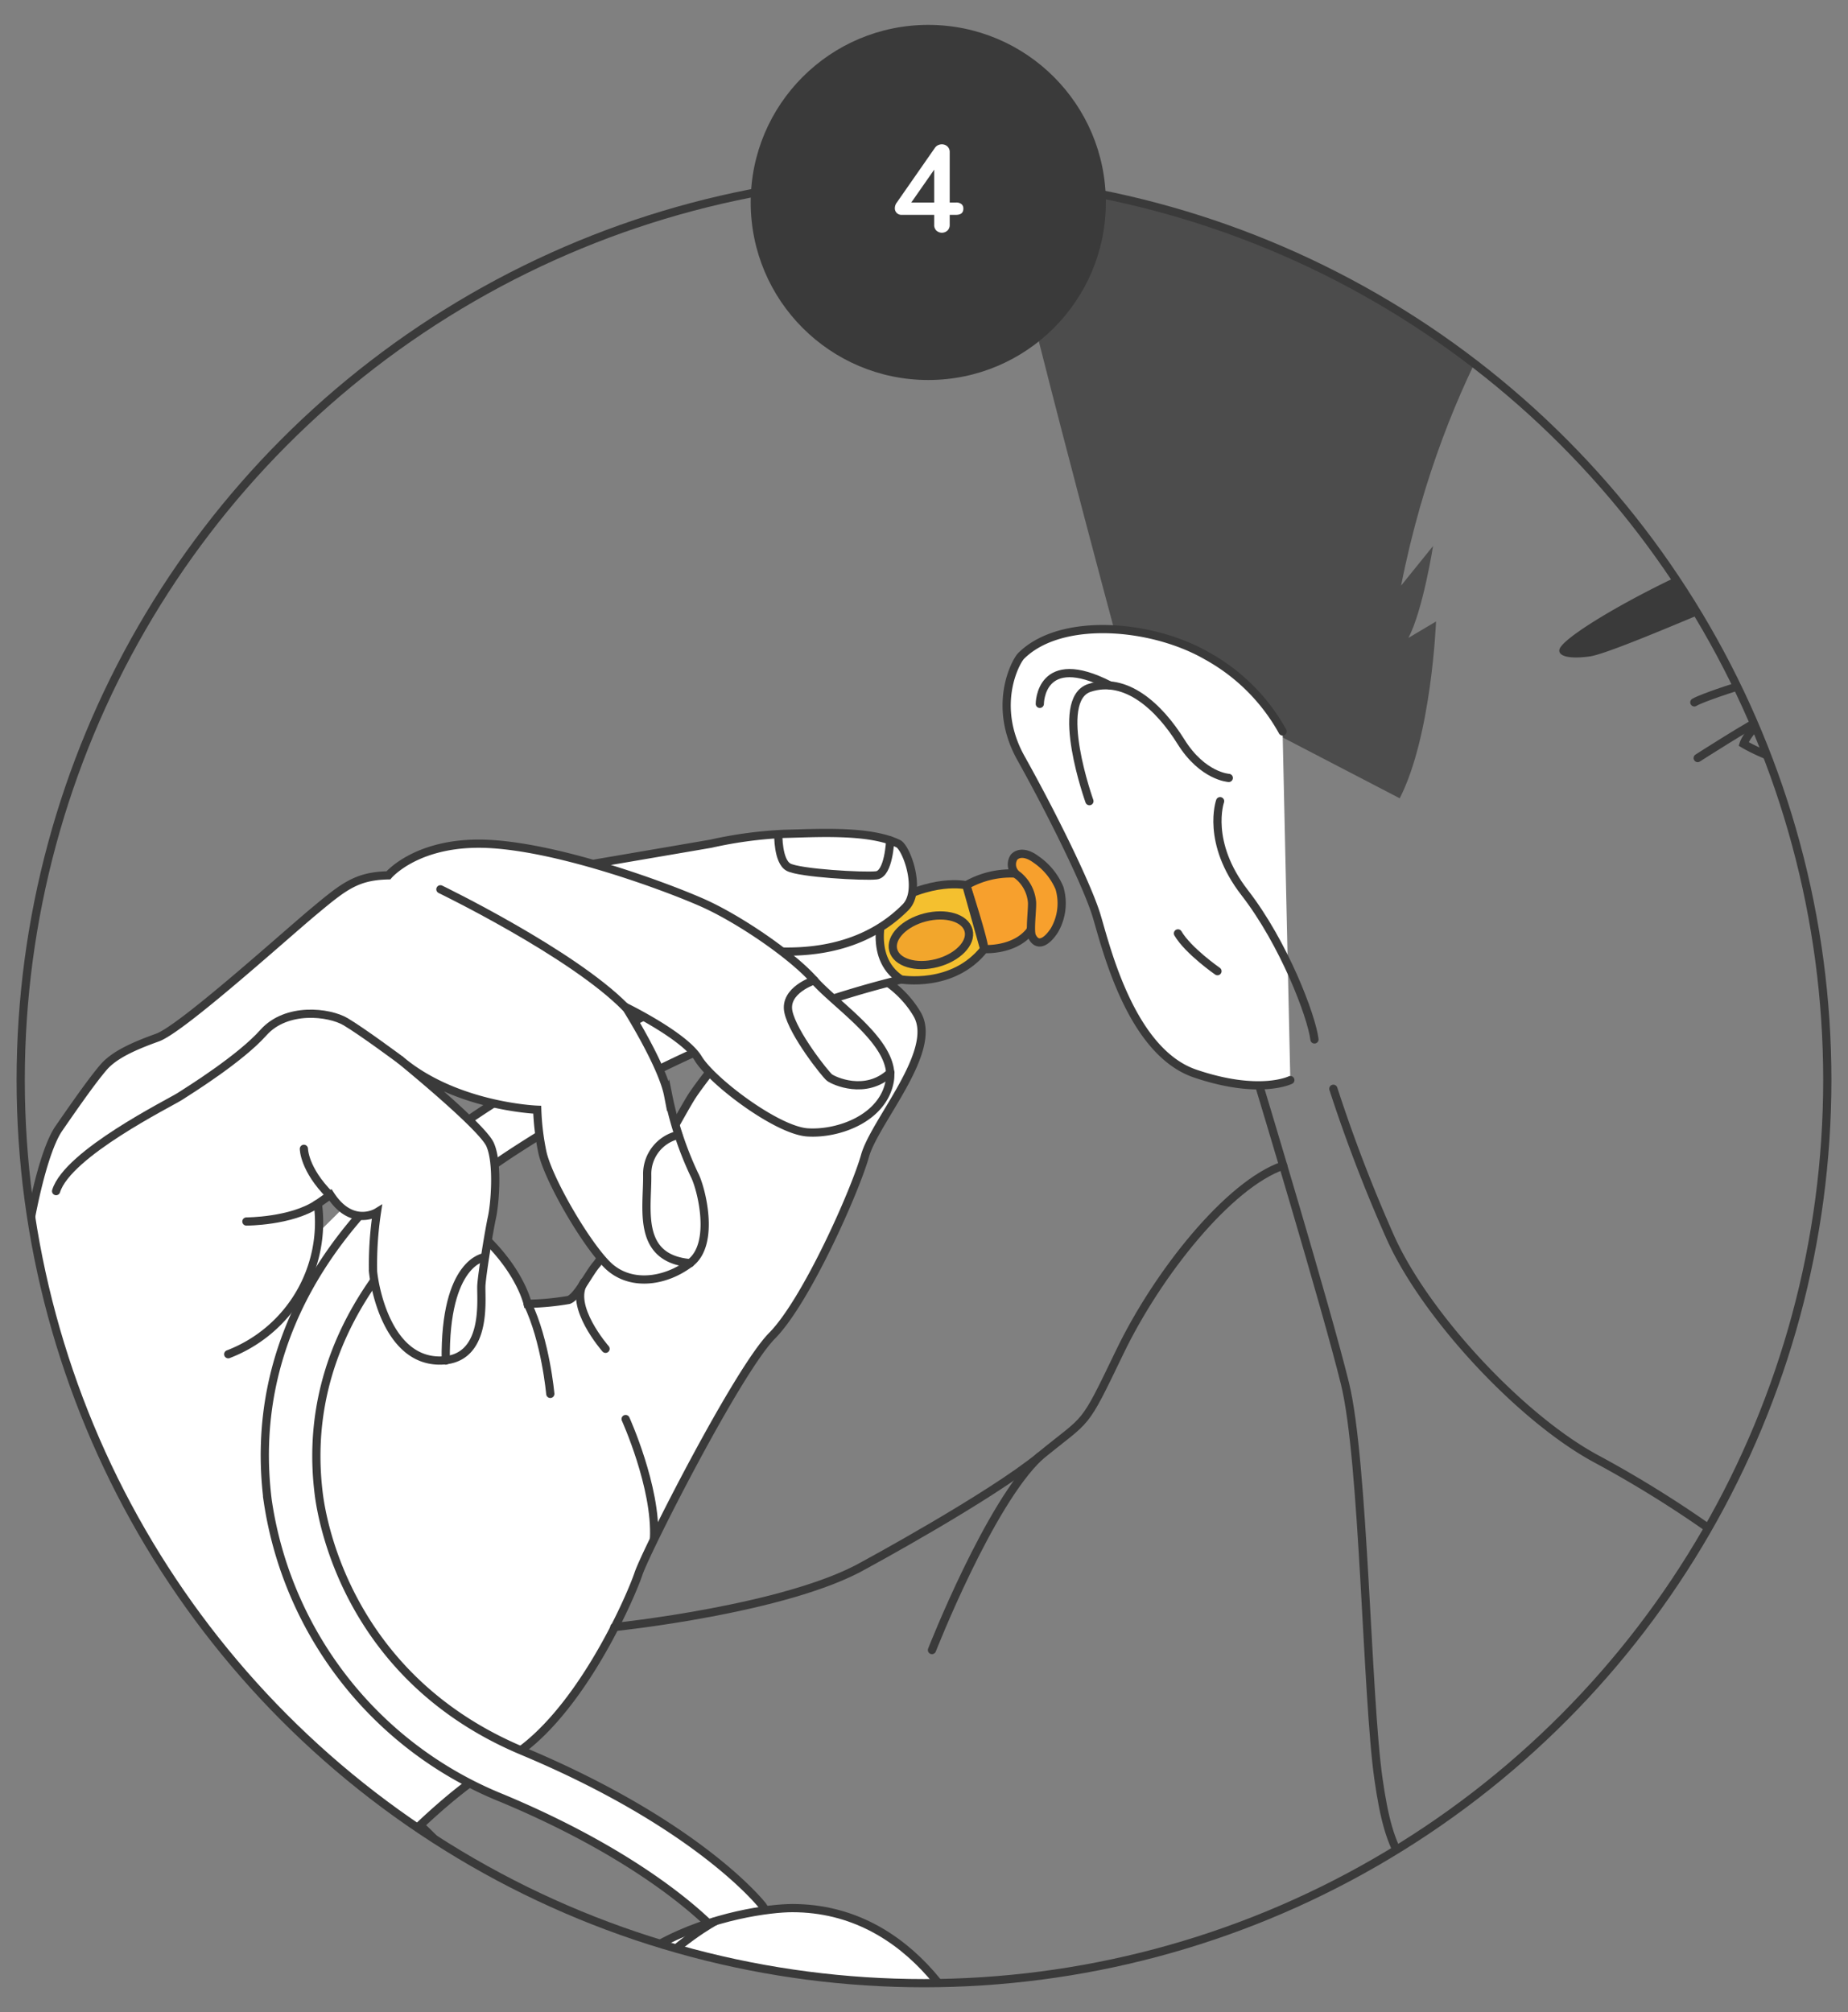
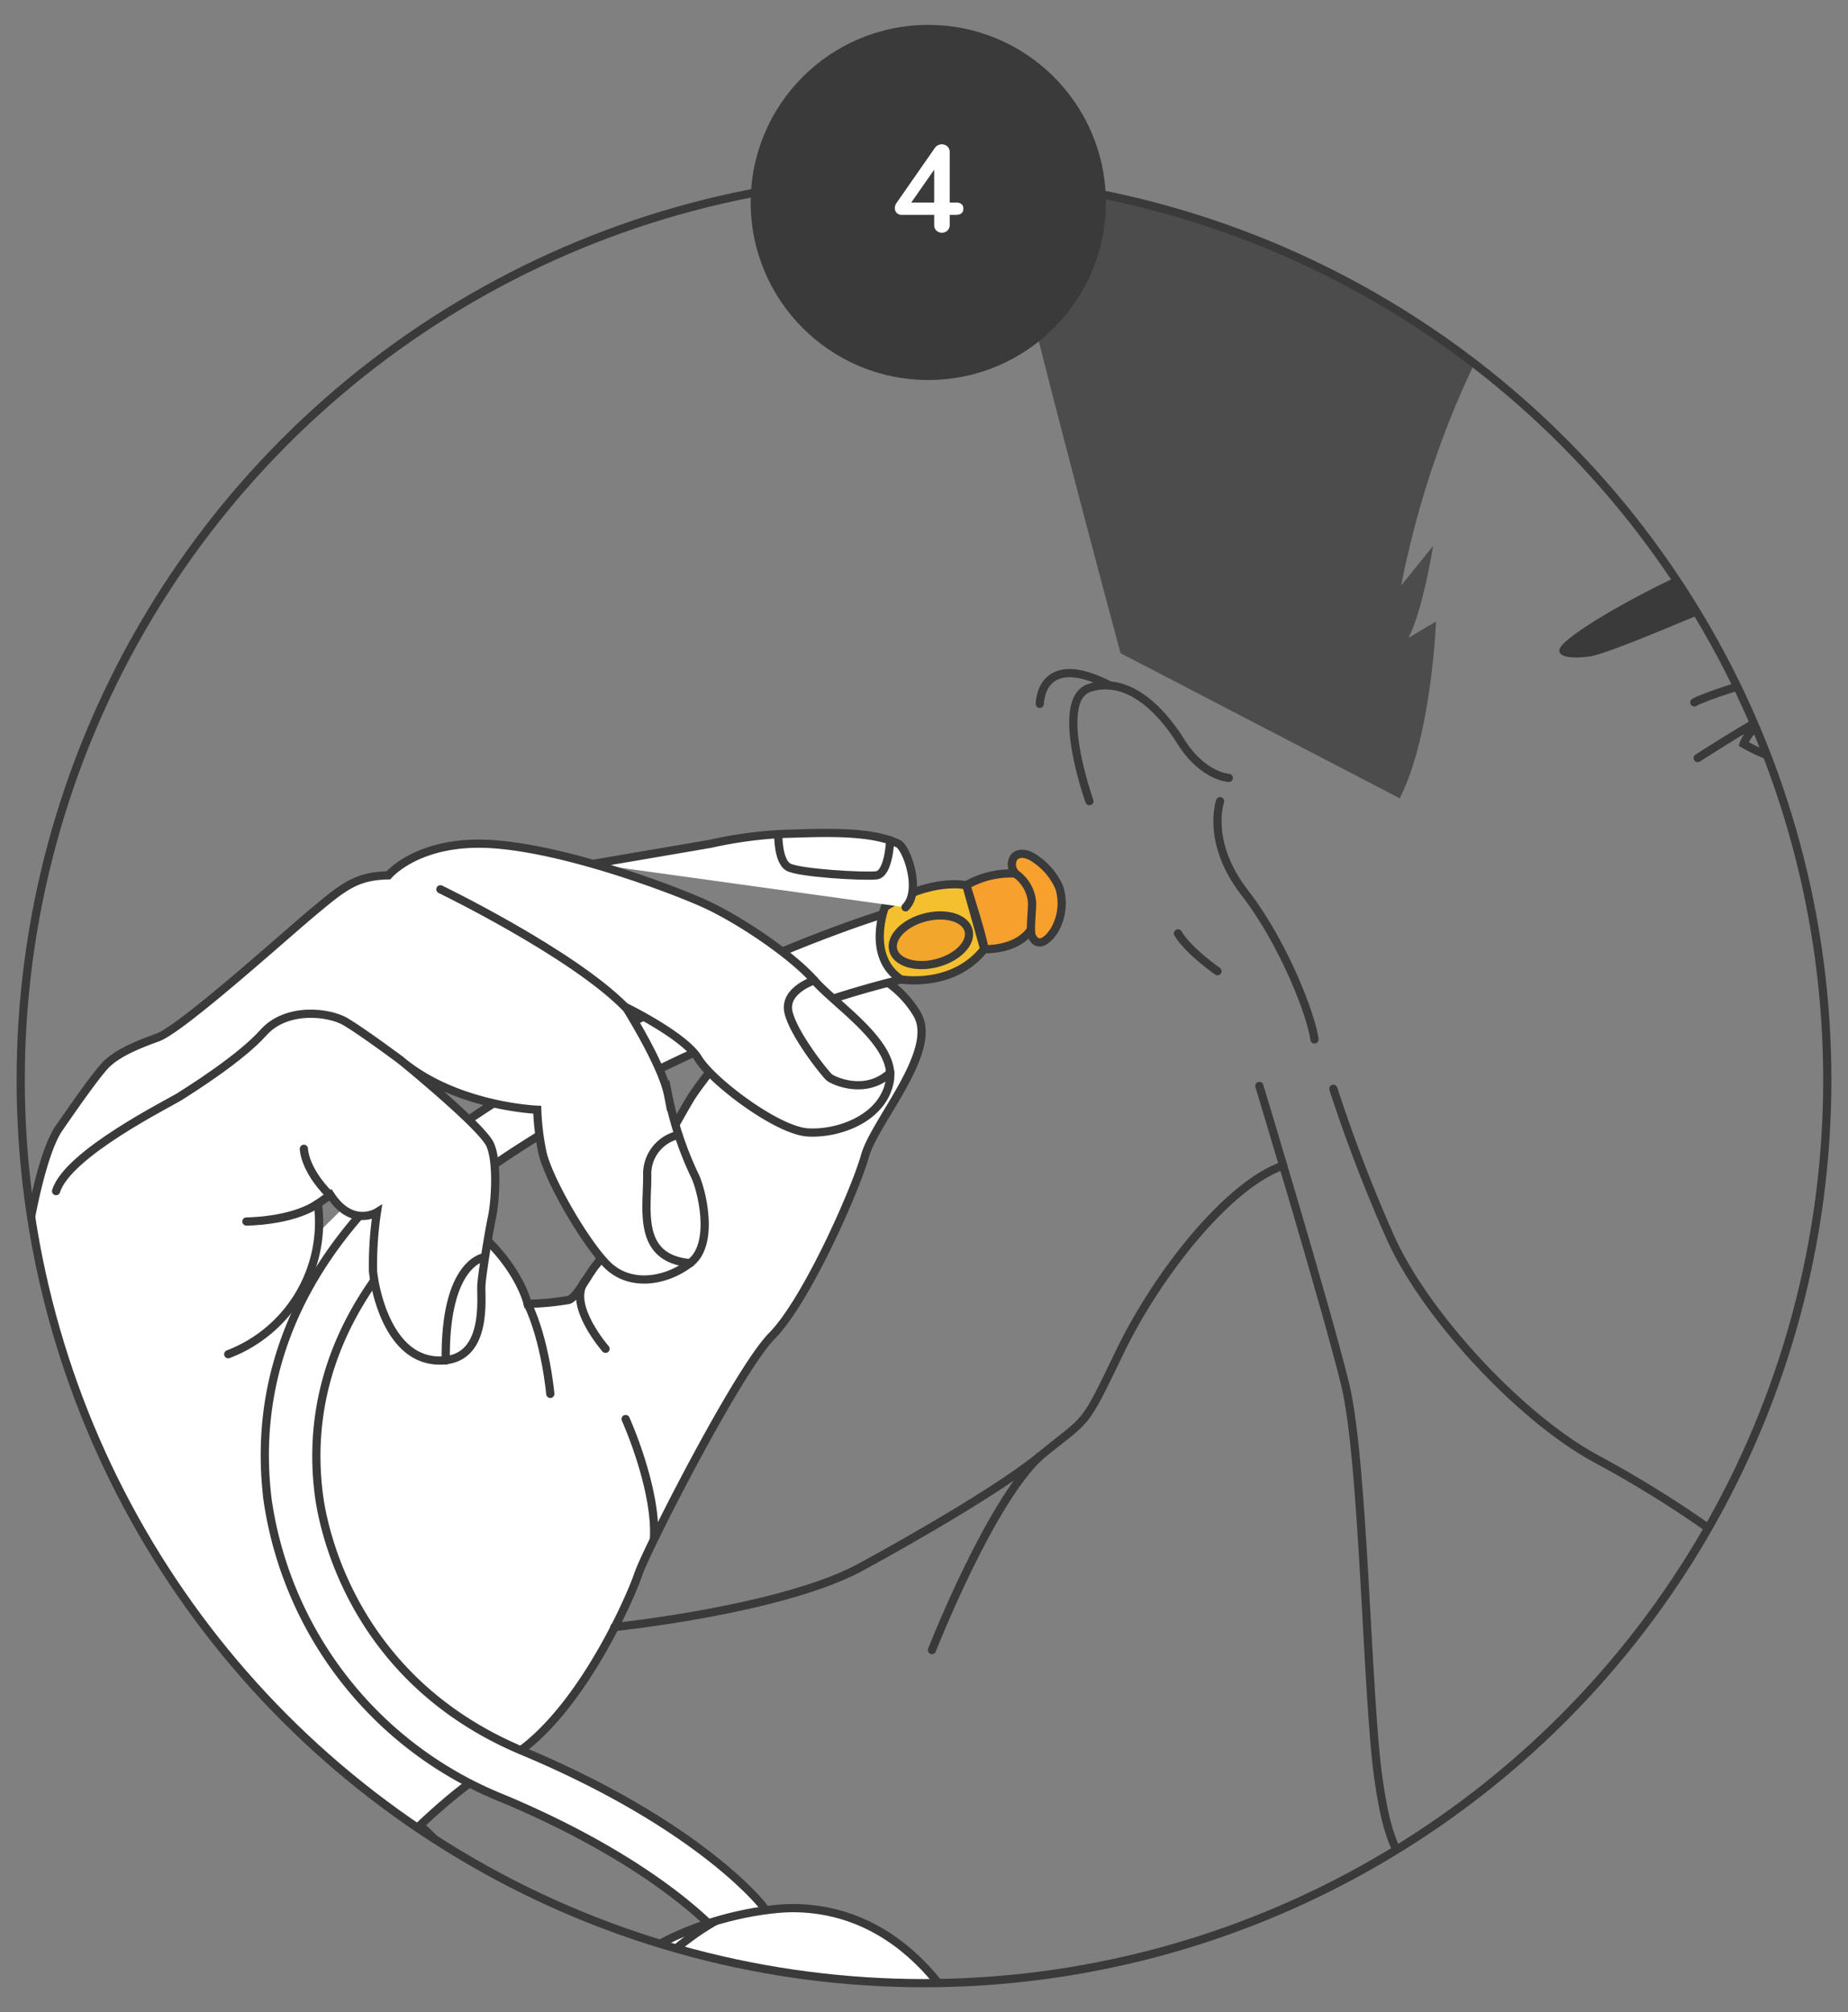
<svg xmlns="http://www.w3.org/2000/svg" id="Calque_1" data-name="Calque 1" viewBox="0 0 225 245">
  <rect x="0" y="0" width="225" height="245" fill="#808080" stroke="none" />
  <defs>
    <style>.cls-1,.cls-6{fill:none;}.cls-1,.cls-4,.cls-5,.cls-6,.cls-7,.cls-8,.cls-9{stroke:#3a3a3a;stroke-miterlimit:10;}.cls-1,.cls-4{stroke-linecap:round;}.cls-2{clip-path:url(#clip-path);}.cls-3{fill:#4c4c4c;}.cls-11,.cls-4,.cls-5{fill:#fff;}.cls-7{fill:#f7a02d;}.cls-8{fill:#f4c02f;}.cls-9{fill:#f2a62c;}.cls-10{fill:#3a3a3a;}</style>
    <clipPath id="clip-path">
      <circle class="cls-1" cx="112.5" cy="131.49" r="109.98" />
    </clipPath>
  </defs>
  <title>N300-steps</title>
  <g class="cls-2">
    <path class="cls-3" d="M136.43,79.53s-14.29-53-14.29-57.22c0,0,32.79-8.24,66.4,7.09,0,0-12.65,15-17.95,41.9l3.89-4.82s-1.23,7.83-3,11.19l3.36-2s-.53,13.92-4.42,21.53" />
-     <path class="cls-4" d="M156.16,89.06a23.48,23.48,0,0,0-9.2-9.19c-6.72-3.89-17.83-4.81-22.64,0-.62.62-3.62,6,0,12.47s8.05,15.38,9.2,19.19,4.16,16.53,12,19.19,11.58.79,11.58.79" />
    <path class="cls-1" d="M149.61,94.72s-3.18-.17-5.83-4.42-6.72-8-11.14-6.54,0,13.79,0,13.79" />
    <path class="cls-1" d="M126.6,85.7s0-6.62,8.51-2.25" />
    <path class="cls-1" d="M148.55,97.55s-1.77,5,3,11.15,8.14,15,8.49,17.86" />
    <path class="cls-1" d="M148.23,118.25s-3.57-2.48-4.81-4.6" />
    <path class="cls-4" d="M45.84,143.07c16.27,5.66,18.4,15.68,18.4,15.68a32.35,32.35,0,0,0,5-.47c1.06-.36,2.47-3.3,3.42-4.36s9.9-17.81,11.55-20.4,9.91-12.74,11.83-14c6.51-4.4,13.05-.48,15.64,4s-5.18,13-6.36,17.21S98.19,158.4,94,162.64s-15.33,26.18-16.27,29-7.55,18.15-16.51,22.87-21,19.39-21,19.39S8,232.44-4.15,192.59" />
    <path class="cls-1" d="M76.17,172.78s3.77,8.32,3.46,14.53" />
    <path class="cls-1" d="M67,169.72s-.57-6.45-2.77-11" />
    <path class="cls-1" d="M73.73,164.23s-4.59-5.23-2.6-8.15" />
    <path class="cls-4" d="M90.35,237A3.13,3.13,0,0,0,92.81,232c-.32-.4-8-9.93-29.19-18.8-21-8.79-24.35-27.6-24.81-31.29-2-16,6.32-30.46,24.06-41.9,26.57-17.14,49.07-21.23,49.29-21.29a4,4,0,0,0,3.08-5.08,4.38,4.38,0,0,0-5-3.14c-.94.21-23.21,6.47-50.78,24.25-19.89,12.84-29.19,29.41-26.87,47.94a46.32,46.32,0,0,0,28.6,36.28c19.51,8.17,26.63,16.84,26.7,16.92A3.14,3.14,0,0,0,90.35,237Z" />
    <path class="cls-5" d="M130.07,314S123,263.81,120.88,255,111,232.33,96.47,232.33c-5.31,0-28.48,3.53-28.12,24.58s9,65.45,9.55,67.91c2.83,11.68,12.56,15,29.56,12.56C122.57,335.2,132.37,327.3,130.07,314Z" />
    <path class="cls-6" d="M87.11,233.91s-18.58,9.91-15.58,28.66,12.89,72.28,12.89,72.28" />
    <path class="cls-1" d="M162.34,132.57a186.43,186.43,0,0,0,6.9,18c4.24,9.55,15.91,22.11,25.11,27.06s17,10.62,19.81,13.27,13.62,8.4,26.35,12.56,17,0,17,0c6.55-2.07,21.81-18.54,26.38-26.17s9.62-15,13.49-27c1.15-3.59,1.87-16.54,1.87-16.54" />
    <path class="cls-1" d="M250.25,205.34s-28.47,41.75-54.92,53.34c0,0-8.93-14.33-16.71-22.82s-9.37-9.37-10.79-19.28-1.77-38.73-4.07-48.1-10.43-36.26-10.43-36.26" />
    <path class="cls-1" d="M74.8,198.11s21-2.16,30.42-7.53c0,0,15.34-8.31,21.38-13.26s5.15-3.18,9.75-12.73,13.24-20.39,19.88-22.67" />
    <path class="cls-1" d="M247.94,229.6s-3,17.54-27.75,32.42" />
    <path class="cls-1" d="M51.24,222.32s4.91,4.46,5.73,7.06,3.42,3.3,4.72,5,6.19,10.31,1.3,15.8c-3.42,3.84-4.9,4.36-4.9,4.36s1.58,5.43,0,6.25-1.71,2.95-1.59,3.66.83,12.49-2.94,20.39a46.79,46.79,0,0,0-4.72,17.69c-.24,3.54-6.13,21.81-15.33,27.12S5.45,359.55,5.45,359.55" />
    <path class="cls-1" d="M53.5,233.91S10.14,242-5,190.34" />
    <path class="cls-1" d="M52,254.37S29.38,260,2,235.51" />
    <path class="cls-7" d="M123.75,106.37a10.91,10.91,0,0,0-6.1,1.42s2.24,6.95,2.18,7.77c0,0,3.63.24,5.54-2.15a6.93,6.93,0,0,0,.66-5A2.64,2.64,0,0,0,123.75,106.37Z" />
    <path class="cls-8" d="M117.65,107.79s-4.23-1-9.91,2.65c0,0-2.32,6,1.94,8.81,0,0,6.33,1.14,10.15-3.69Z" />
    <ellipse class="cls-9" cx="113.33" cy="114.49" rx="4.74" ry="2.87" transform="translate(-25.09 32.09) rotate(-14.53)" />
    <path class="cls-7" d="M125.64,109.73a4.71,4.71,0,0,0-1.7-3.13,1.6,1.6,0,0,1-.47-2.24c.5-.53,1.45-.63,2.68.29a8,8,0,0,1,2.84,3.47,6.54,6.54,0,0,1-.63,5.18c-1,1.52-2.1,2-2.72.69C125.33,113.35,125.75,110.38,125.64,109.73Z" />
-     <path class="cls-4" d="M72.18,105.19S85,103,86.55,102.73a51.21,51.21,0,0,1,8.93-1.2c3.8-.08,10.35-.53,13.89,1.2,1,.49,2.91,5.7.88,7.74s-6.46,5.57-15,5.39" />
+     <path class="cls-4" d="M72.18,105.19S85,103,86.55,102.73a51.21,51.21,0,0,1,8.93-1.2c3.8-.08,10.35-.53,13.89,1.2,1,.49,2.91,5.7.88,7.74" />
    <path class="cls-1" d="M108.38,102.33s-.16,4.07-1.67,4.25-9.42-.27-10.72-1-1.23-4-1.23-4" />
    <path class="cls-4" d="M-4.15,192.59s2.83-17,4-19.81a57.27,57.27,0,0,0,2.83-15.56c0-4.48,2.12-16.39,4.48-19.81s4.12-5.9,5.42-7.43,3.66-2.59,6.6-3.65,15.33-12.27,19-15.33,5.22-4.34,9.11-4.42c0,0,3.62-4.34,12.47-3.81s21.57,5.28,25.82,7.17,10.73,6.24,13.56,9.43,10,7.72,9.19,12.26-6.25,6.49-10,6.25-11.67-6.25-13.32-9-8.82-6.25-8.82-6.25,4.44,7,5.16,10.73a41.84,41.84,0,0,0,3.19,9.67c.82,1.53,2.59,8.37-.48,10.73s-7.42,2.95-10.14.23S66.59,143.3,66,140.12a30.28,30.28,0,0,1-.59-5s-10-.36-16.74-6.13c0,0,10,8.13,11,10.37s.59,7.2.23,8.85-1.18,6.72-1.29,8.25.94,9.31-5.19,9.2-7.78-8.61-8-10.85a42.71,42.71,0,0,1,.47-7.2s-3.06,1.89-5.66-2.12l-1.53,1.07a17.2,17.2,0,0,1-10.91,18.33" />
    <path class="cls-1" d="M99.14,119.37s-3.71,1.18-3.15,3.83,4.5,7.61,5,8,4.4,2.22,7.42-.6" />
    <path class="cls-1" d="M82.59,138.19a4.87,4.87,0,0,0-3.79,4.87c.06,4.08-1.36,10.15,5.24,10.74" />
    <path class="cls-1" d="M59,153.07s-4.88.51-4.73,12.59" />
    <path class="cls-1" d="M30,148.73s5.43,0,8.61-2.12" />
    <path class="cls-1" d="M37,139.88s0,2.48,3.18,5.66" />
    <path class="cls-1" d="M53.62,108.28s16.09,7.79,22.55,14.39" />
    <path class="cls-1" d="M48.67,129s-4.6-3.42-6.6-4.6-7.19-1.82-10,1.33-8.85,6.92-10.14,7.75-13.68,6.95-15.1,11.55" />
    <path class="cls-1" d="M113.47,200.91s7-17.9,13.13-23.59" />
    <path class="cls-1" d="M244.61,80.8s-7.66-3.06-18.39-.94-19,5.07-19.93,5.66" />
    <path class="cls-1" d="M241.78,86.87A31.9,31.9,0,0,1,238,85.52a29.13,29.13,0,0,0-16.86-.94c-7.67,2.12-8.85,6-8.85,6s9.32,5.66,17.57,1.89S241.78,86.87,241.78,86.87Z" />
    <path class="cls-10" d="M228.46,83.74s4.83,1.42,1.41,8.74a16.39,16.39,0,0,1-9.24,1S218.1,90.9,219,85.28A26.53,26.53,0,0,1,228.46,83.74Z" />
    <path class="cls-1" d="M206.7,92.3s6.2-4,9.06-5.43" />
    <path class="cls-10" d="M234.89,71.25s6.32.1,9.55-1.24c1.93-.79,2.49-1.1,2.13-2.83-.42-2-2.13-2.3-3.54-2.38s-17.78-.53-20.08-.36a59.83,59.83,0,0,0-17.61,5.22c-8,3.71-15,8-15.46,9.37-.26.89,1.24,1.24,3.71.89s15.13-5.93,18.13-7.08,8.67-2.38,11.85-2.21Z" />
  </g>
  <circle class="cls-1" cx="112.5" cy="131.49" r="109.98" />
  <circle class="cls-10" cx="113.02" cy="24.65" r="21.62" />
  <path class="cls-11" d="M117.07,24.86a.68.68,0,0,1,.22.55q0,.75-.9.75h-.76v1.19a.94.94,0,0,1-.27.72,1,1,0,0,1-1.36,0,.94.94,0,0,1-.26-.72V26.16h-3.93a.82.82,0,0,1-.63-.23.8.8,0,0,1-.23-.58,1.16,1.16,0,0,1,.24-.69L113.83,18a1,1,0,0,1,.37-.32,1.12,1.12,0,0,1,.47-.11,1,1,0,0,1,.67.25.92.92,0,0,1,.29.72v6.12h.76A1,1,0,0,1,117.07,24.86Zm-6.12-.2h2.79v-4Z" />
</svg>